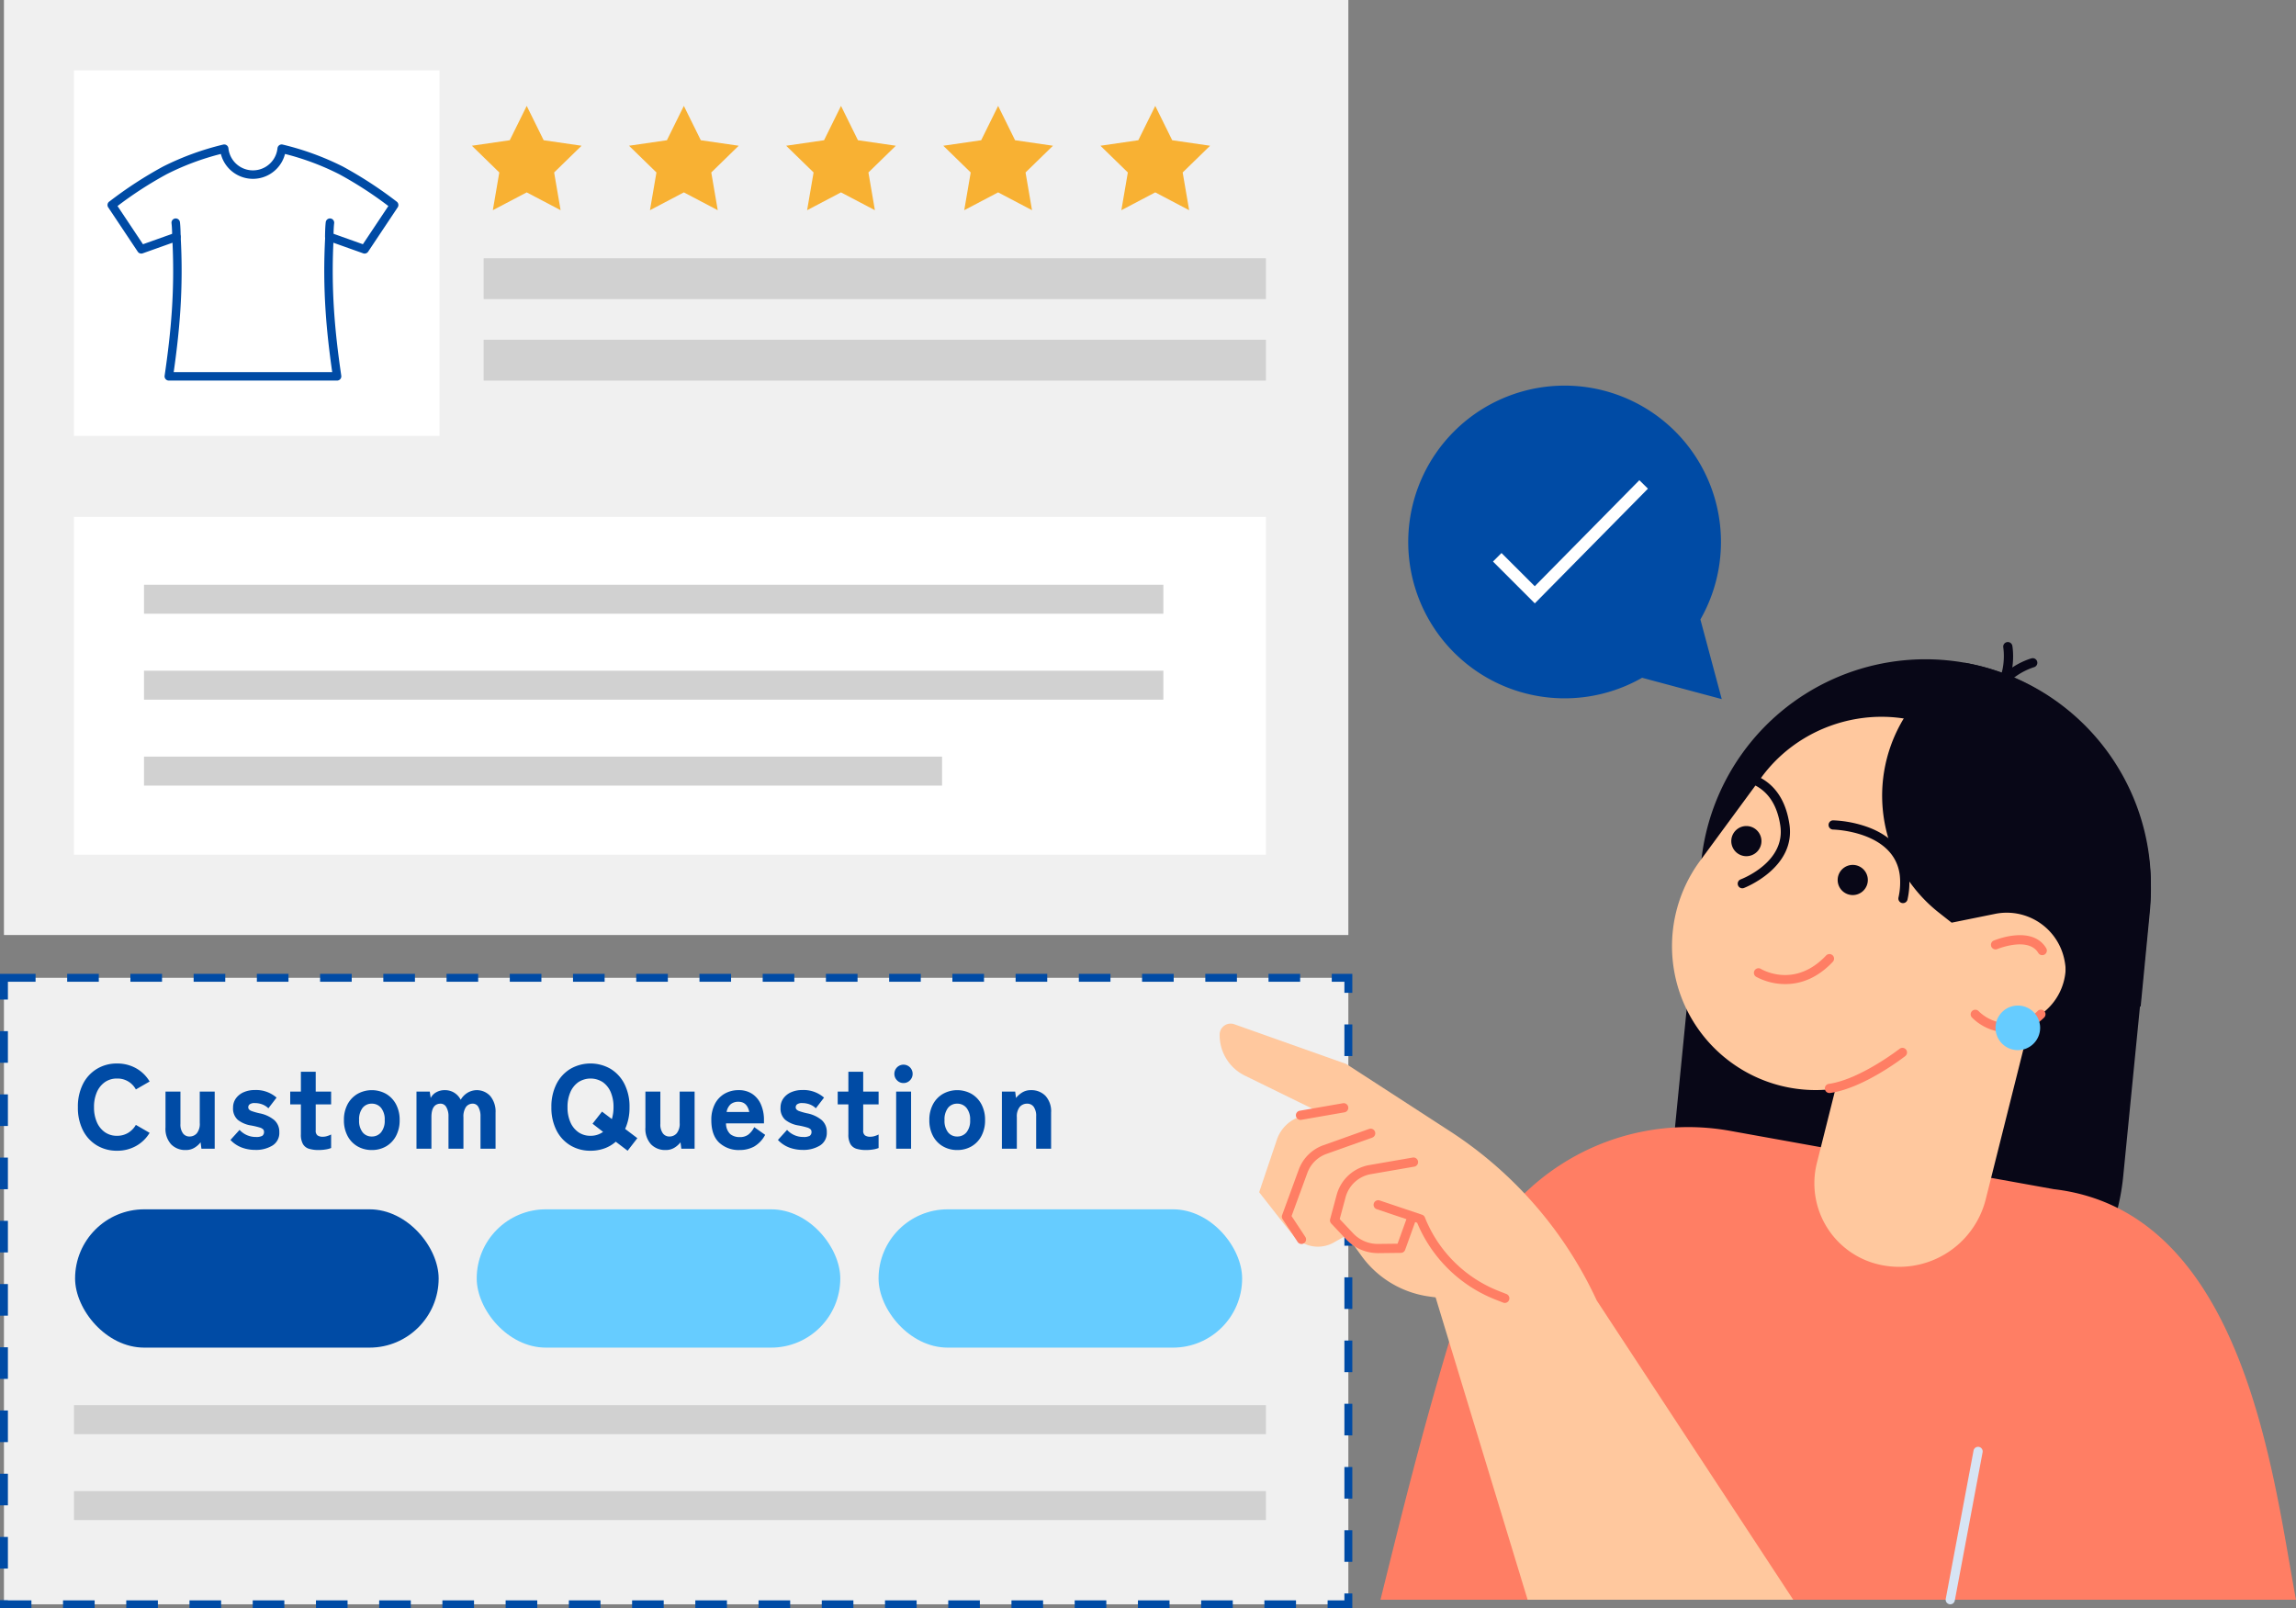
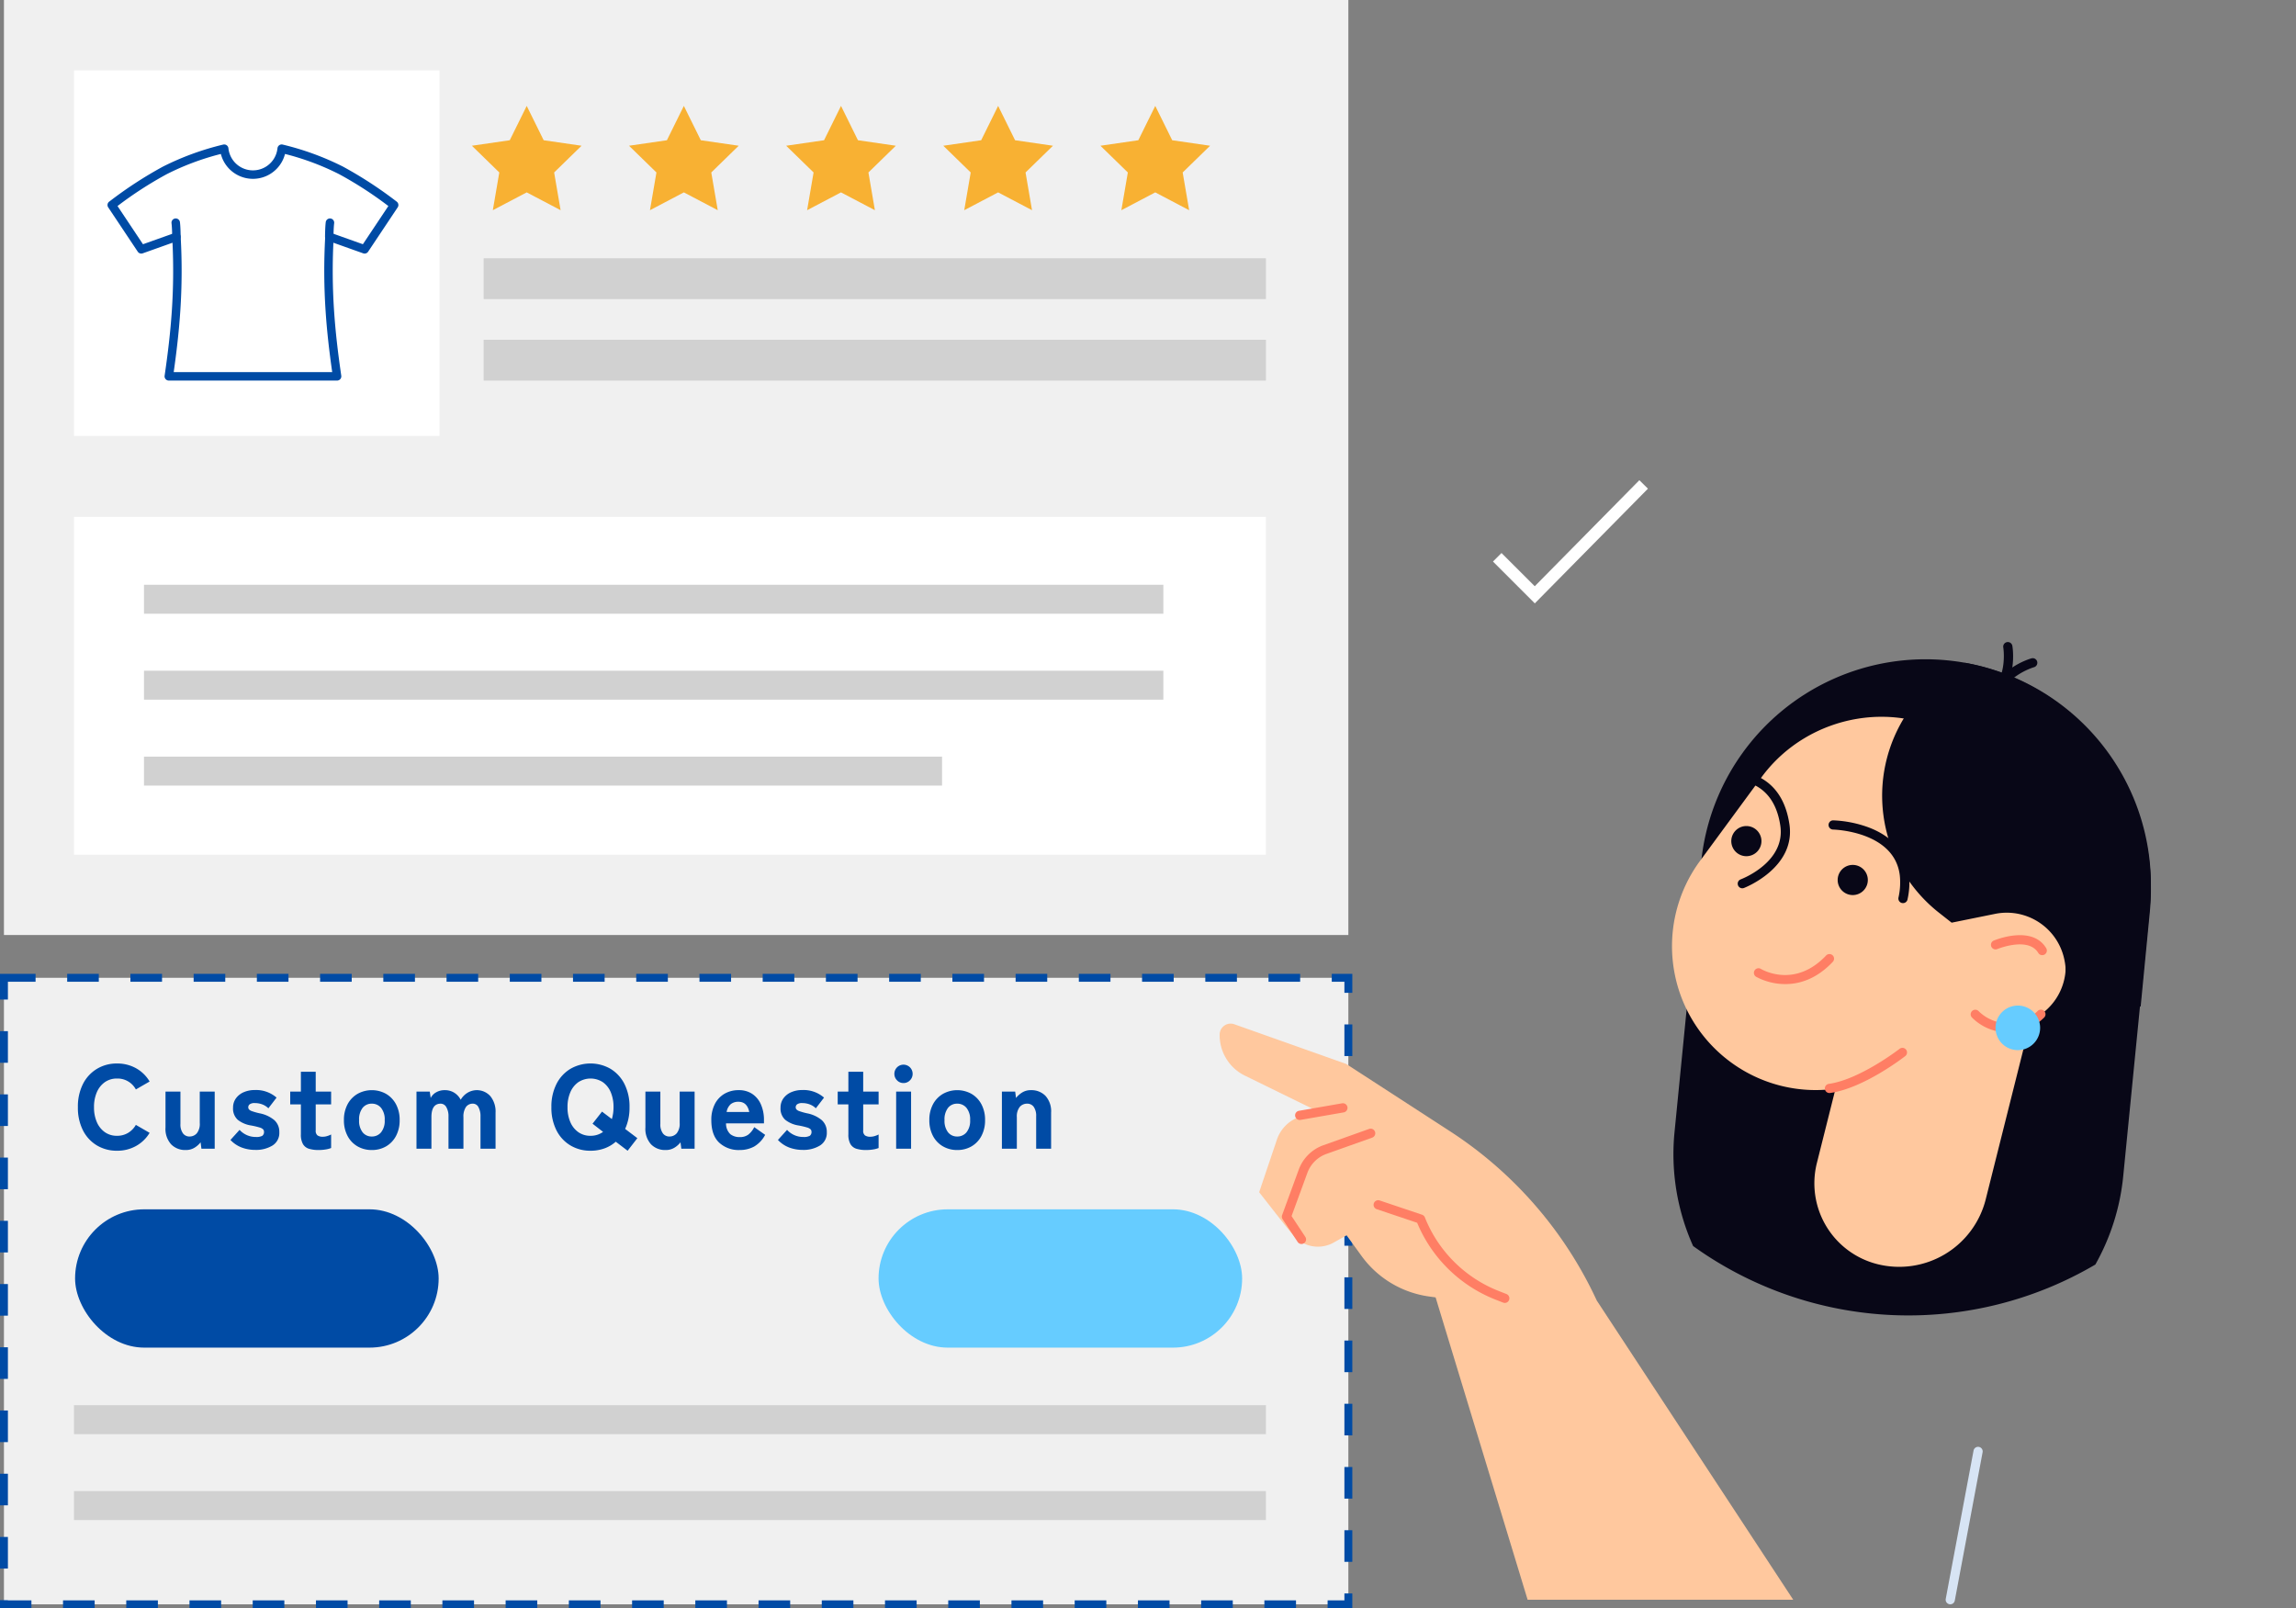
<svg xmlns="http://www.w3.org/2000/svg" width="581" height="407" viewBox="0 0 581 407">
  <rect x="0" y="0" width="581" height="407" fill="#808080" stroke="none" />
  <defs>
    <clipPath id="clip-path">
      <rect id="長方形_56917" data-name="長方形 56917" width="272.37" height="243.538" fill="none" />
    </clipPath>
  </defs>
  <g id="グループ_48021" data-name="グループ 48021" transform="translate(-726.502 -3085.267)">
    <g id="グループ_47983" data-name="グループ 47983" transform="translate(727.502 3085.267)">
      <path id="パス_48846" data-name="パス 48846" d="M0,0H340.2V236.62H0Z" fill="#f0f0f0" />
      <rect id="長方形_56853" data-name="長方形 56853" width="197.949" height="10.328" transform="translate(121.391 65.361)" fill="#d1d1d1" />
      <rect id="長方形_56854" data-name="長方形 56854" width="197.949" height="10.328" transform="translate(121.391 85.984)" fill="#d1d1d1" />
      <g id="グループ_47979" data-name="グループ 47979" transform="translate(118.41 26.796)">
        <path id="パス_48546" data-name="パス 48546" d="M215.319,104.7l4.288,8.688,9.588,1.393-6.938,6.763,1.638,9.549-8.576-4.509-8.576,4.509,1.638-9.549-6.938-6.763,9.588-1.393Z" transform="translate(-161.679 -104.695)" fill="#f8b133" />
        <g id="グループ_47978" data-name="グループ 47978">
          <path id="パス_48545" data-name="パス 48545" d="M179.441,104.7l4.288,8.688,9.588,1.393-6.938,6.763,1.638,9.549-8.576-4.509-8.576,4.509,1.638-9.549-6.938-6.763,9.588-1.393Z" transform="translate(-165.565 -104.695)" fill="#f8b133" />
          <path id="パス_48547" data-name="パス 48547" d="M251.2,104.7l4.288,8.688,9.588,1.393-6.938,6.763,1.638,9.549-8.576-4.509-8.576,4.509,1.638-9.549-6.938-6.763,9.588-1.393Z" transform="translate(-157.794 -104.695)" fill="#f8b133" />
          <path id="パス_48548" data-name="パス 48548" d="M287.075,104.7l4.288,8.688,9.588,1.393-6.938,6.763,1.638,9.549-8.576-4.509-8.576,4.509,1.638-9.549-6.938-6.763,9.588-1.393Z" transform="translate(-153.909 -104.695)" fill="#f8b133" />
          <path id="パス_48549" data-name="パス 48549" d="M322.953,104.7l4.288,8.688,9.588,1.393-6.938,6.763,1.638,9.549-8.576-4.509-8.576,4.509,1.638-9.549-6.938-6.763,9.588-1.393Z" transform="translate(-150.026 -104.695)" fill="#f8b133" />
        </g>
      </g>
      <rect id="長方形_56868" data-name="長方形 56868" width="92.491" height="92.491" transform="translate(17.72 17.816)" fill="#fff" />
      <rect id="長方形_56911" data-name="長方形 56911" width="301.62" height="85.491" transform="translate(17.72 130.816)" fill="#fff" />
      <g id="グループ_47980" data-name="グループ 47980" transform="translate(26.2 36.557)">
        <path id="パス_48637" data-name="パス 48637" d="M59.133,114.616a6.241,6.241,0,0,0,12.415,0,1.071,1.071,0,0,1,1.175-.957,1.087,1.087,0,0,1,.2.04,70.073,70.073,0,0,1,15.17,5.545,102.832,102.832,0,0,1,13.614,8.872,1.072,1.072,0,0,1,.258,1.46h0l-7.477,11.215a1.074,1.074,0,0,1-1.316.392l-7.475-2.66a151.2,151.2,0,0,0,.166,17.151c.378,5.739,1.047,11.139,1.828,16.508a1.073,1.073,0,0,1-.911,1.213,1.046,1.046,0,0,1-.151.011v0H44.049A1.074,1.074,0,0,1,43,172.114c.776-5.346,1.441-10.724,1.818-16.439a151.205,151.205,0,0,0,.166-17.151l-7.541,2.684a1.074,1.074,0,0,1-1.25-.417h0l-7.477-11.215a1.075,1.075,0,0,1,.3-1.49l.02-.012a102.457,102.457,0,0,1,13.556-8.83A70.18,70.18,0,0,1,57.8,113.689a1.071,1.071,0,0,1,1.305.768,1.1,1.1,0,0,1,.028.159Zm.595,5.586a8.38,8.38,0,0,1-2.509-4.144,66.022,66.022,0,0,0-13.65,5.093,96.091,96.091,0,0,0-12.5,8.088l6.444,9.666,8.107-2.885h0a1.058,1.058,0,0,1,.3-.059,1.072,1.072,0,0,1,1.129,1.011,153.447,153.447,0,0,1-.093,18.837c-.355,5.377-.958,10.441-1.668,15.451H85.394c-.711-5.009-1.314-10.073-1.668-15.451a153.47,153.47,0,0,1-.1-18.79,1.073,1.073,0,0,1,1.43-1l8.106,2.885,6.444-9.666a96.136,96.136,0,0,0-12.5-8.088,66.022,66.022,0,0,0-13.65-5.093A8.383,8.383,0,0,1,59.728,120.2" transform="translate(-28.532 -113.654)" fill="#004ba5" fill-rule="evenodd" />
        <path id="パス_48914" data-name="パス 48914" d="M54.92,146.12a1.07,1.07,0,0,1-2.141.017c0-.006-.011-2.178-.173-3.469a1.074,1.074,0,0,1,2.132-.26c.168,1.347.181,3.706.181,3.712" transform="translate(-36.405 -122.752)" fill="#004ba5" fill-rule="evenodd" />
        <path id="パス_48915" data-name="パス 48915" d="M112.482,146.136a1.07,1.07,0,0,1-2.141-.017c0-.007.013-2.365.181-3.712a1.074,1.074,0,0,1,2.132.26c-.162,1.291-.173,3.463-.173,3.469" transform="translate(-55.292 -122.752)" fill="#004ba5" fill-rule="evenodd" />
      </g>
      <rect id="長方形_56912" data-name="長方形 56912" width="257.949" height="7.33" transform="translate(35.436 147.984)" fill="#d1d1d1" />
      <rect id="長方形_56913" data-name="長方形 56913" width="257.949" height="7.33" transform="translate(35.436 169.731)" fill="#d1d1d1" />
      <rect id="長方形_56914" data-name="長方形 56914" width="201.949" height="7.33" transform="translate(35.436 191.479)" fill="#d1d1d1" />
    </g>
    <path id="パス_48916" data-name="パス 48916" d="M0,0H340.2V158.55H0Z" transform="translate(727.502 3332.717)" fill="#f0f0f0" stroke="#004ba5" stroke-width="2" stroke-dasharray="8 8" />
    <rect id="長方形_56916" data-name="長方形 56916" width="301.62" height="7.33" transform="translate(745.222 3440.874)" fill="#d1d1d1" />
    <rect id="長方形_56915" data-name="長方形 56915" width="301.62" height="7.33" transform="translate(745.222 3462.621)" fill="#d1d1d1" />
    <path id="パス_49182" data-name="パス 49182" d="M10.89,35.51a9.719,9.719,0,0,1-5.1-1.35,9.327,9.327,0,0,1-3.525-3.825A12.583,12.583,0,0,1,.99,24.5a12.653,12.653,0,0,1,1.275-5.865A9.43,9.43,0,0,1,5.79,14.8a9.637,9.637,0,0,1,5.1-1.365,9.691,9.691,0,0,1,4.815,1.2,9.15,9.15,0,0,1,3.435,3.36L15.66,20a5.247,5.247,0,0,0-4.77-2.76,5.22,5.22,0,0,0-3.075.915A5.975,5.975,0,0,0,5.79,20.69a9.317,9.317,0,0,0-.72,3.81,9.236,9.236,0,0,0,.72,3.78,5.975,5.975,0,0,0,2.025,2.535,5.22,5.22,0,0,0,3.075.915,5.312,5.312,0,0,0,2.8-.735A5.617,5.617,0,0,0,15.66,28.97l3.48,2.01a9.22,9.22,0,0,1-3.435,3.33A9.691,9.691,0,0,1,10.89,35.51Zm17.37-.18a4.946,4.946,0,0,1-3.675-1.44,5.815,5.815,0,0,1-1.425-4.26V20.54h3.78v8.19a3.8,3.8,0,0,0,.63,2.37,1.992,1.992,0,0,0,1.65.81,2.4,2.4,0,0,0,1.875-.825,3.83,3.83,0,0,0,.735-2.595V20.54h3.78V35H32.25l-.21-1.62a5.73,5.73,0,0,1-1.515,1.35A4.137,4.137,0,0,1,28.26,35.33Zm17.58-.03a9.692,9.692,0,0,1-3.345-.585,7.572,7.572,0,0,1-2.9-1.935l2.31-2.55a5.5,5.5,0,0,0,4.14,1.8,3.175,3.175,0,0,0,1.59-.285,1.163,1.163,0,0,0,.45-1.065.859.859,0,0,0-.225-.585,2.166,2.166,0,0,0-.93-.48,19.686,19.686,0,0,0-2.115-.495,7.172,7.172,0,0,1-3.375-1.44,3.817,3.817,0,0,1-1.185-3.06,3.938,3.938,0,0,1,.72-2.355,4.718,4.718,0,0,1,1.965-1.56,6.818,6.818,0,0,1,2.805-.555,7.862,7.862,0,0,1,5.52,1.92l-2.07,2.7a4.472,4.472,0,0,0-1.6-1.005,5.29,5.29,0,0,0-1.785-.315,2.115,2.115,0,0,0-1.35.315.951.951,0,0,0-.36.735.878.878,0,0,0,.18.54,1.771,1.771,0,0,0,.78.465,16.95,16.95,0,0,0,1.86.525,8.305,8.305,0,0,1,3.765,1.725A3.947,3.947,0,0,1,51.96,30.83a3.725,3.725,0,0,1-1.725,3.36A7.983,7.983,0,0,1,45.84,35.3Zm16.08.03a8.252,8.252,0,0,1-2.445-.315,2.647,2.647,0,0,1-1.53-1.185,4.785,4.785,0,0,1-.525-2.46V23.78h-2.7V20.54h2.7V15.53h3.75v5.01h3.9v3.24h-3.9v6.6a1.453,1.453,0,0,0,.465,1.26,2.289,2.289,0,0,0,1.335.33,3.725,3.725,0,0,0,1.185-.195,5.826,5.826,0,0,0,.915-.375v3.42a6.214,6.214,0,0,1-1.425.375A11.043,11.043,0,0,1,61.92,35.33Zm13.44,0a7.078,7.078,0,0,1-3.615-.93,6.547,6.547,0,0,1-2.52-2.64,8.333,8.333,0,0,1-.915-3.99,8.311,8.311,0,0,1,.915-4.005,6.675,6.675,0,0,1,2.52-2.64,7.416,7.416,0,0,1,7.245,0,6.708,6.708,0,0,1,2.505,2.64,8.311,8.311,0,0,1,.915,4.005,8.333,8.333,0,0,1-.915,3.99A6.578,6.578,0,0,1,78.99,34.4,7.055,7.055,0,0,1,75.36,35.33Zm0-3.42a2.963,2.963,0,0,0,2.355-1.065,4.59,4.59,0,0,0,.915-3.075,4.64,4.64,0,0,0-.915-3.1A2.963,2.963,0,0,0,75.36,23.6a2.876,2.876,0,0,0-2.325,1.065,4.749,4.749,0,0,0-.885,3.1,4.7,4.7,0,0,0,.885,3.075A2.876,2.876,0,0,0,75.36,31.91ZM86.67,35V20.54h3.36l.24,1.62a3.332,3.332,0,0,1,1.365-1.425,4.274,4.274,0,0,1,2.2-.555,4.415,4.415,0,0,1,2.385.645A4.553,4.553,0,0,1,97.86,22.61a4.986,4.986,0,0,1,1.68-1.74,4.579,4.579,0,0,1,5.82.825,6.159,6.159,0,0,1,1.32,4.185V35h-3.81V26.81a4.648,4.648,0,0,0-.51-2.31,1.563,1.563,0,0,0-1.41-.9,2.071,2.071,0,0,0-1.77.855,4.31,4.31,0,0,0-.63,2.565V35H94.77V26.81a4.438,4.438,0,0,0-.54-2.31,1.627,1.627,0,0,0-1.44-.9q-2.34,0-2.34,3.42V35Zm44.04.51a9.719,9.719,0,0,1-5.1-1.35,9.327,9.327,0,0,1-3.525-3.825A12.583,12.583,0,0,1,120.81,24.5a12.653,12.653,0,0,1,1.275-5.865,9.43,9.43,0,0,1,3.525-3.84,10.182,10.182,0,0,1,10.185,0,9.465,9.465,0,0,1,3.51,3.84A12.653,12.653,0,0,1,140.58,24.5a12.94,12.94,0,0,1-1.11,5.49l3.09,2.34-2.46,3.18-3-2.28a8.872,8.872,0,0,1-2.88,1.695A10.26,10.26,0,0,1,130.71,35.51Zm0-3.78a5.315,5.315,0,0,0,3.18-.99l-2.67-2.07,2.4-3.06,2.49,1.89a10.458,10.458,0,0,0,.42-3,9.49,9.49,0,0,0-.705-3.81,5.872,5.872,0,0,0-2.01-2.535,5.675,5.675,0,0,0-6.18,0,5.975,5.975,0,0,0-2.025,2.535,9.317,9.317,0,0,0-.72,3.81,9.236,9.236,0,0,0,.72,3.78,5.975,5.975,0,0,0,2.025,2.535A5.22,5.22,0,0,0,130.71,31.73Zm18.99,3.6a4.946,4.946,0,0,1-3.675-1.44,5.815,5.815,0,0,1-1.425-4.26V20.54h3.78v8.19a3.8,3.8,0,0,0,.63,2.37,1.991,1.991,0,0,0,1.65.81,2.4,2.4,0,0,0,1.875-.825,3.83,3.83,0,0,0,.735-2.595V20.54h3.78V35h-3.36l-.21-1.62a5.73,5.73,0,0,1-1.515,1.35A4.137,4.137,0,0,1,149.7,35.33Zm18.72,0a7.2,7.2,0,0,1-5.16-1.875q-1.98-1.875-1.98-5.685a8.682,8.682,0,0,1,.885-4.065,6.361,6.361,0,0,1,2.445-2.61,6.983,6.983,0,0,1,3.6-.915,5.989,5.989,0,0,1,3.465.975,6.168,6.168,0,0,1,2.175,2.685,9.7,9.7,0,0,1,.75,3.93v.81H165a3.683,3.683,0,0,0,1.095,2.745,3.769,3.769,0,0,0,2.385.735,3.5,3.5,0,0,0,2.16-.63,5.5,5.5,0,0,0,1.5-1.89l2.76,1.95a7.389,7.389,0,0,1-2.775,2.955A7.548,7.548,0,0,1,168.42,35.33Zm-3.27-9.63h5.73q-.54-2.58-2.73-2.58a3.026,3.026,0,0,0-1.95.6A3.352,3.352,0,0,0,165.15,25.7Zm19.23,9.6a9.692,9.692,0,0,1-3.345-.585,7.572,7.572,0,0,1-2.9-1.935l2.31-2.55a5.5,5.5,0,0,0,4.14,1.8,3.175,3.175,0,0,0,1.59-.285,1.163,1.163,0,0,0,.45-1.065.859.859,0,0,0-.225-.585,2.166,2.166,0,0,0-.93-.48,19.687,19.687,0,0,0-2.115-.495,7.172,7.172,0,0,1-3.375-1.44,3.817,3.817,0,0,1-1.185-3.06,3.938,3.938,0,0,1,.72-2.355,4.718,4.718,0,0,1,1.965-1.56,6.818,6.818,0,0,1,2.8-.555,7.862,7.862,0,0,1,5.52,1.92l-2.07,2.7a4.472,4.472,0,0,0-1.605-1.005,5.29,5.29,0,0,0-1.785-.315,2.115,2.115,0,0,0-1.35.315.951.951,0,0,0-.36.735.878.878,0,0,0,.18.54,1.771,1.771,0,0,0,.78.465,16.949,16.949,0,0,0,1.86.525,8.305,8.305,0,0,1,3.765,1.725A3.947,3.947,0,0,1,190.5,30.83a3.725,3.725,0,0,1-1.725,3.36A7.982,7.982,0,0,1,184.38,35.3Zm16.08.03a8.252,8.252,0,0,1-2.445-.315,2.647,2.647,0,0,1-1.53-1.185,4.785,4.785,0,0,1-.525-2.46V23.78h-2.7V20.54h2.7V15.53h3.75v5.01h3.9v3.24h-3.9v6.6a1.453,1.453,0,0,0,.465,1.26,2.289,2.289,0,0,0,1.335.33,3.725,3.725,0,0,0,1.185-.195,5.826,5.826,0,0,0,.915-.375v3.42a6.214,6.214,0,0,1-1.425.375A11.043,11.043,0,0,1,200.46,35.33Zm7.59-.33V20.54h3.78V35Zm1.86-16.62a2.2,2.2,0,0,1-1.635-.69,2.277,2.277,0,0,1-.675-1.65,2.31,2.31,0,1,1,4.62,0,2.277,2.277,0,0,1-.675,1.65A2.2,2.2,0,0,1,209.91,18.38ZM223.5,35.33a7.078,7.078,0,0,1-3.615-.93,6.547,6.547,0,0,1-2.52-2.64,8.333,8.333,0,0,1-.915-3.99,8.311,8.311,0,0,1,.915-4.005,6.676,6.676,0,0,1,2.52-2.64,7.416,7.416,0,0,1,7.245,0,6.709,6.709,0,0,1,2.505,2.64,8.311,8.311,0,0,1,.915,4.005,8.333,8.333,0,0,1-.915,3.99,6.578,6.578,0,0,1-2.505,2.64A7.055,7.055,0,0,1,223.5,35.33Zm0-3.42a2.963,2.963,0,0,0,2.355-1.065,4.59,4.59,0,0,0,.915-3.075,4.64,4.64,0,0,0-.915-3.1A2.963,2.963,0,0,0,223.5,23.6a2.876,2.876,0,0,0-2.325,1.065,4.75,4.75,0,0,0-.885,3.1,4.7,4.7,0,0,0,.885,3.075A2.876,2.876,0,0,0,223.5,31.91ZM234.81,35V20.54h3.36l.21,1.62a5.933,5.933,0,0,1,1.545-1.38,4.081,4.081,0,0,1,2.235-.6,4.946,4.946,0,0,1,3.675,1.44,5.815,5.815,0,0,1,1.425,4.26V35h-3.78V26.81a3.932,3.932,0,0,0-.615-2.4,1.981,1.981,0,0,0-1.665-.81,2.4,2.4,0,0,0-1.875.825,3.83,3.83,0,0,0-.735,2.6V35Z" transform="translate(745.222 3340.969)" fill="#004ba5" />
    <g id="グループ_47986" data-name="グループ 47986" transform="translate(1035.132 3247.729)">
      <g id="グループ_47985" data-name="グループ 47985" clip-path="url(#clip-path)">
        <path id="パス_48917" data-name="パス 48917" d="M100.879,4.035h0A57.046,57.046,0,0,0,38.5,55.2L31.776,123.35a56.744,56.744,0,0,0,4.7,28.9,93.317,93.317,0,0,0,101.783,4.681,56.832,56.832,0,0,0,7.053-22.366l6.729-68.151A57.045,57.045,0,0,0,100.879,4.035" transform="translate(83.337 0.622)" fill="#080717" />
-         <path id="パス_48918" data-name="パス 48918" d="M0,224.937c4.689-18.756,10.55-43.373,19.881-73.485a59.541,59.541,0,0,1,68.564-45.174L170.4,121.046c48.675,5.688,55.61,74.187,61.276,103.891Z" transform="translate(40.696 17.435)" fill="#ff7e64" />
        <path id="パス_48919" data-name="パス 48919" d="M149.344,76.52a14.867,14.867,0,0,0-12.567-11.83,36.422,36.422,0,0,0-12.583-41.533c-16.159-11.985-39.612-7.862-51.526,8.35L57.063,52.739a36.414,36.414,0,0,0,7.776,50.9h0a36.284,36.284,0,0,0,26.537,6.722l-4.723,18.811a21.09,21.09,0,0,0,15.319,25.591,22.587,22.587,0,0,0,27.408-16.406l11.386-45.351a14.872,14.872,0,0,0,8.577-16.489" transform="translate(64.476 2.689)" fill="#ffc89e" />
        <path id="パス_48920" data-name="パス 48920" d="M62.585,15.665a1.164,1.164,0,0,0,.7-.233C69.933,10.443,68.415,1.347,68.346.963a1.165,1.165,0,0,0-2.295.4c.013.082,1.325,8.082-4.167,12.2a1.166,1.166,0,0,0,.7,2.1" transform="translate(132.244 0)" fill="#080717" />
        <path id="パス_48921" data-name="パス 48921" d="M57.327,15.762a1.167,1.167,0,0,0,1.142-.936c1.35-6.732,9.134-9,9.214-9.019a1.165,1.165,0,0,0-.626-2.245c-.378.1-9.239,2.654-10.873,10.8a1.164,1.164,0,0,0,.914,1.372,1.1,1.1,0,0,0,.23.023" transform="translate(138.38 0.582)" fill="#080717" />
        <path id="パス_48922" data-name="パス 48922" d="M85.615,99.561a1.094,1.094,0,0,0,.162-.012c8.482-1.183,18.591-9,19.018-9.337a1.166,1.166,0,0,0-1.434-1.839c-.1.078-10.048,7.772-17.906,8.869a1.165,1.165,0,0,0,.16,2.319" transform="translate(68.696 14.588)" fill="#ff7e64" />
        <path id="パス_48923" data-name="パス 48923" d="M112.834,57.711a1.183,1.183,0,0,0,.41-.073c.131-.05,13.172-5.075,11.512-16.138-1.545-10.308-8.261-13.069-13.624-13.569a1.165,1.165,0,1,0-.217,2.321c6.593.615,10.475,4.516,11.535,11.595,1.38,9.19-9.561,13.433-10.028,13.609a1.166,1.166,0,0,0,.411,2.256" transform="translate(19.425 4.623)" fill="#080717" />
        <path id="パス_48924" data-name="パス 48924" d="M102.8,59.677a1.163,1.163,0,0,0,1.139-.925,19.542,19.542,0,0,0,.361-6.443c-.69-5.5-4.271-9.6-10.355-11.851a29.349,29.349,0,0,0-8.83-1.728,1.166,1.166,0,0,0-.033,2.331c.155,0,15.5.369,16.9,11.538a17.292,17.292,0,0,1-.33,5.675,1.167,1.167,0,0,0,.9,1.381,1.311,1.311,0,0,0,.241.023" transform="translate(70.124 6.411)" fill="#080717" />
        <path id="パス_48925" data-name="パス 48925" d="M108.245,75.36c3.508,0,7.838-1.218,12.007-5.634a1.165,1.165,0,1,0-1.694-1.6c-7.935,8.4-16.151,3.6-16.5,3.394a1.165,1.165,0,0,0-1.212,1.991,15.627,15.627,0,0,0,7.4,1.85" transform="translate(34.907 11.217)" fill="#ff7e64" />
        <path id="パス_48926" data-name="パス 48926" d="M67.1,68.72a1.166,1.166,0,0,0,1-1.766c-3.556-5.927-12.9-2.079-13.3-1.914a1.166,1.166,0,0,0,.9,2.15c.079-.034,7.877-3.234,10.394.964a1.163,1.163,0,0,0,1,.565" transform="translate(141.059 10.538)" fill="#ff7e64" />
        <path id="パス_48927" data-name="パス 48927" d="M100.592,52.221a3.815,3.815,0,1,1-3.815-3.815,3.815,3.815,0,0,1,3.815,3.815" transform="translate(63.429 8.013)" fill="#080717" />
        <path id="パス_48928" data-name="パス 48928" d="M123.689,43.783a3.815,3.815,0,1,1-3.815-3.816,3.815,3.815,0,0,1,3.815,3.816" transform="translate(13.412 6.616)" fill="#080717" />
        <path id="パス_48929" data-name="パス 48929" d="M52.47,4.532a36.379,36.379,0,0,0-13.4,10.961,37.667,37.667,0,0,0,6.605,52.115l3.4,2.677,11.1-2.248A14.889,14.889,0,0,1,77.667,79.971a15.385,15.385,0,0,1-1.335,9.809,35.768,35.768,0,0,0,20.579,1.691l2.315-23.927C102.174,37.073,81.528,9.79,52.47,4.532" transform="translate(136.154 0.75)" fill="#080717" />
        <path id="パス_48930" data-name="パス 48930" d="M187.09,228.656l-23.28-76.508-1.687-.235a25.4,25.4,0,0,1-17.059-10.256l-3.78-5.218-3.262,1.83a8.164,8.164,0,0,1-10.3-1.928l-2.1-2.549-6.463-8.261,4.487-13.3a9.2,9.2,0,0,1,6.394-5.961l4.181-1.09L115.5,96.007A11.4,11.4,0,0,1,109.163,85.6a2.78,2.78,0,0,1,3.709-2.574l28.313,10.04,26.27,17.041a102.158,102.158,0,0,1,37.135,42.838L254.3,228.656Z" transform="translate(-109.161 13.717)" fill="#ffc89e" />
        <path id="パス_48931" data-name="パス 48931" d="M204.867,134.862a1.165,1.165,0,0,0,.972-1.808l-3.476-5.264,4-10.927a8.009,8.009,0,0,1,4.849-4.807l11.554-4.114a1.165,1.165,0,1,0-.781-2.2l-11.555,4.114a10.334,10.334,0,0,0-6.257,6.2l-4.2,11.479a1.163,1.163,0,0,0,.121,1.042l3.8,5.755a1.165,1.165,0,0,0,.974.523" transform="translate(-184.163 17.494)" fill="#ff7e64" />
-         <path id="パス_48932" data-name="パス 48932" d="M202.721,136.135h.128l5.694-.066a1.166,1.166,0,0,0,1.083-.77l2.681-7.447a1.165,1.165,0,1,0-2.192-.79l-2.408,6.685-4.884.057a8.528,8.528,0,0,1-6.386-2.71l-3.372-3.575,1.491-5.54a8.058,8.058,0,0,1,6.389-5.83l10.985-1.9a1.166,1.166,0,1,0-.4-2.3l-10.984,1.9a10.4,10.4,0,0,0-8.246,7.521l-1.659,6.169a1.167,1.167,0,0,0,.277,1.1l3.818,4.048a11,11,0,0,0,7.98,3.443" transform="translate(-162.683 18.53)" fill="#ff7e64" />
        <path id="パス_48933" data-name="パス 48933" d="M203.953,147.2a1.166,1.166,0,0,0,.425-2.251l-1.967-.773a33.2,33.2,0,0,1-18.679-18.623,1.165,1.165,0,0,0-.712-.676l-10.7-3.6a1.166,1.166,0,1,0-.742,2.21l10.2,3.426a35.532,35.532,0,0,0,19.788,19.431l1.969.772a1.163,1.163,0,0,0,.425.082" transform="translate(-131.799 20.067)" fill="#ff7e64" />
-         <path id="パス_48934" data-name="パス 48934" d="M206.918,104.372a1.2,1.2,0,0,0,.2-.017l10.933-1.9a1.166,1.166,0,0,0-.4-2.3l-10.933,1.9a1.166,1.166,0,0,0,.2,2.314" transform="translate(-186.461 16.577)" fill="#ff7e64" />
+         <path id="パス_48934" data-name="パス 48934" d="M206.918,104.372l10.933-1.9a1.166,1.166,0,0,0-.4-2.3l-10.933,1.9a1.166,1.166,0,0,0,.2,2.314" transform="translate(-186.461 16.577)" fill="#ff7e64" />
        <path id="パス_48935" data-name="パス 48935" d="M63.862,85.6A12.837,12.837,0,0,0,73,81.82a1.165,1.165,0,1,0-1.648-1.648,10.591,10.591,0,0,1-14.978,0,1.166,1.166,0,0,0-1.648,1.649A12.841,12.841,0,0,0,63.862,85.6" transform="translate(135.643 13.215)" fill="#ff7e64" />
        <path id="パス_48936" data-name="パス 48936" d="M66.835,84.585a5.641,5.641,0,1,1-5.641-5.641,5.641,5.641,0,0,1,5.641,5.641" transform="translate(140.786 13.068)" fill="#6cf" />
        <path id="パス_48937" data-name="パス 48937" d="M69.193,214.608a1.163,1.163,0,0,0,1.143-.95l7.035-37.513a1.165,1.165,0,1,0-2.29-.429l-7.034,37.512a1.169,1.169,0,0,0,1.146,1.38" transform="translate(115.691 28.93)" fill="#d7e4f4" />
      </g>
    </g>
    <g id="グループ_47993" data-name="グループ 47993" transform="translate(1082.858 3182.858)">
-       <path id="パス_48938" data-name="パス 48938" d="M11.588,11.588A39.565,39.565,0,0,1,73.929,59.175l.035.133L79.33,79.329,59.307,73.965l-.133-.035A39.565,39.565,0,0,1,11.588,11.588" transform="translate(0 0)" fill="#004ba5" />
      <path id="パス_48939" data-name="パス 48939" d="M25.277,46.184,14.691,35.6l2.16-2.16,8.411,8.408,26.47-26.835,2.175,2.144Z" transform="translate(6.748 8.918)" fill="#fff" />
      <rect id="長方形_56918" data-name="長方形 56918" width="79.329" height="79.329" transform="translate(0 0)" fill="none" />
    </g>
    <rect id="長方形_56923" data-name="長方形 56923" width="92" height="35" rx="17.5" transform="translate(745.502 3391.306)" fill="#004ba5" />
-     <rect id="長方形_56924" data-name="長方形 56924" width="92" height="35" rx="17.5" transform="translate(847.135 3391.306)" fill="#6cf" />
    <rect id="長方形_56925" data-name="長方形 56925" width="92" height="35" rx="17.5" transform="translate(948.822 3391.306)" fill="#6cf" />
  </g>
</svg>